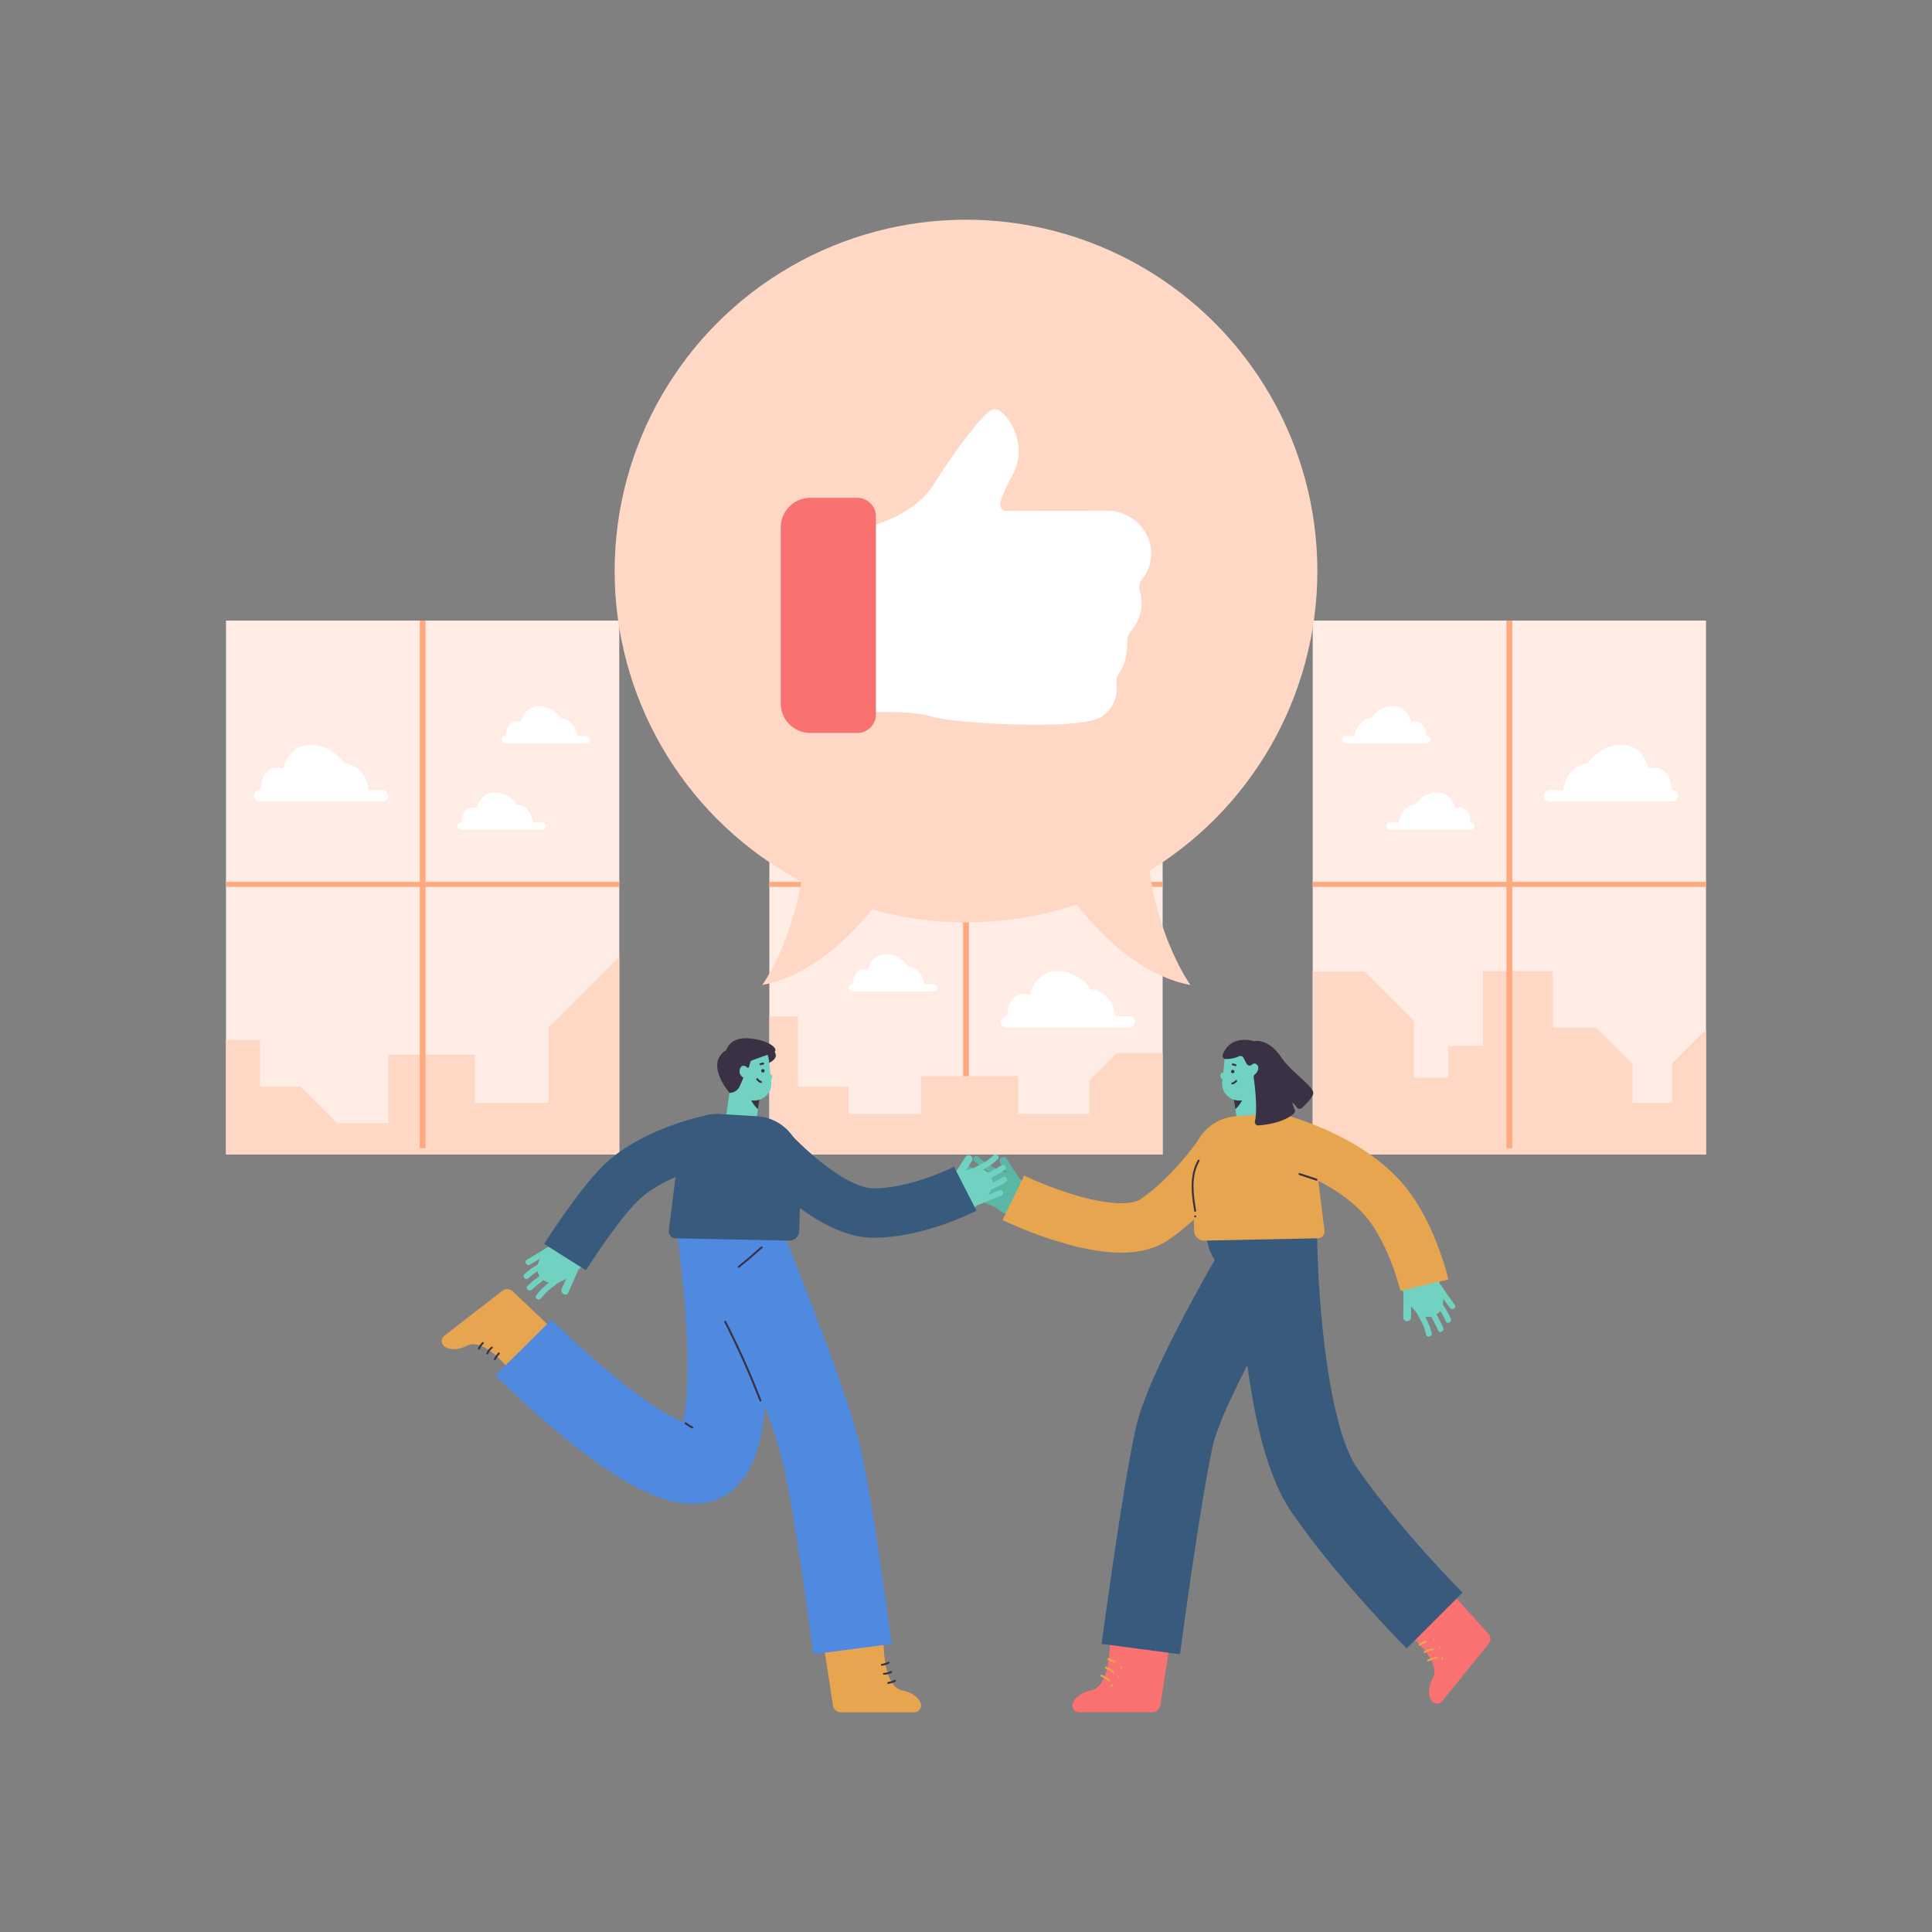
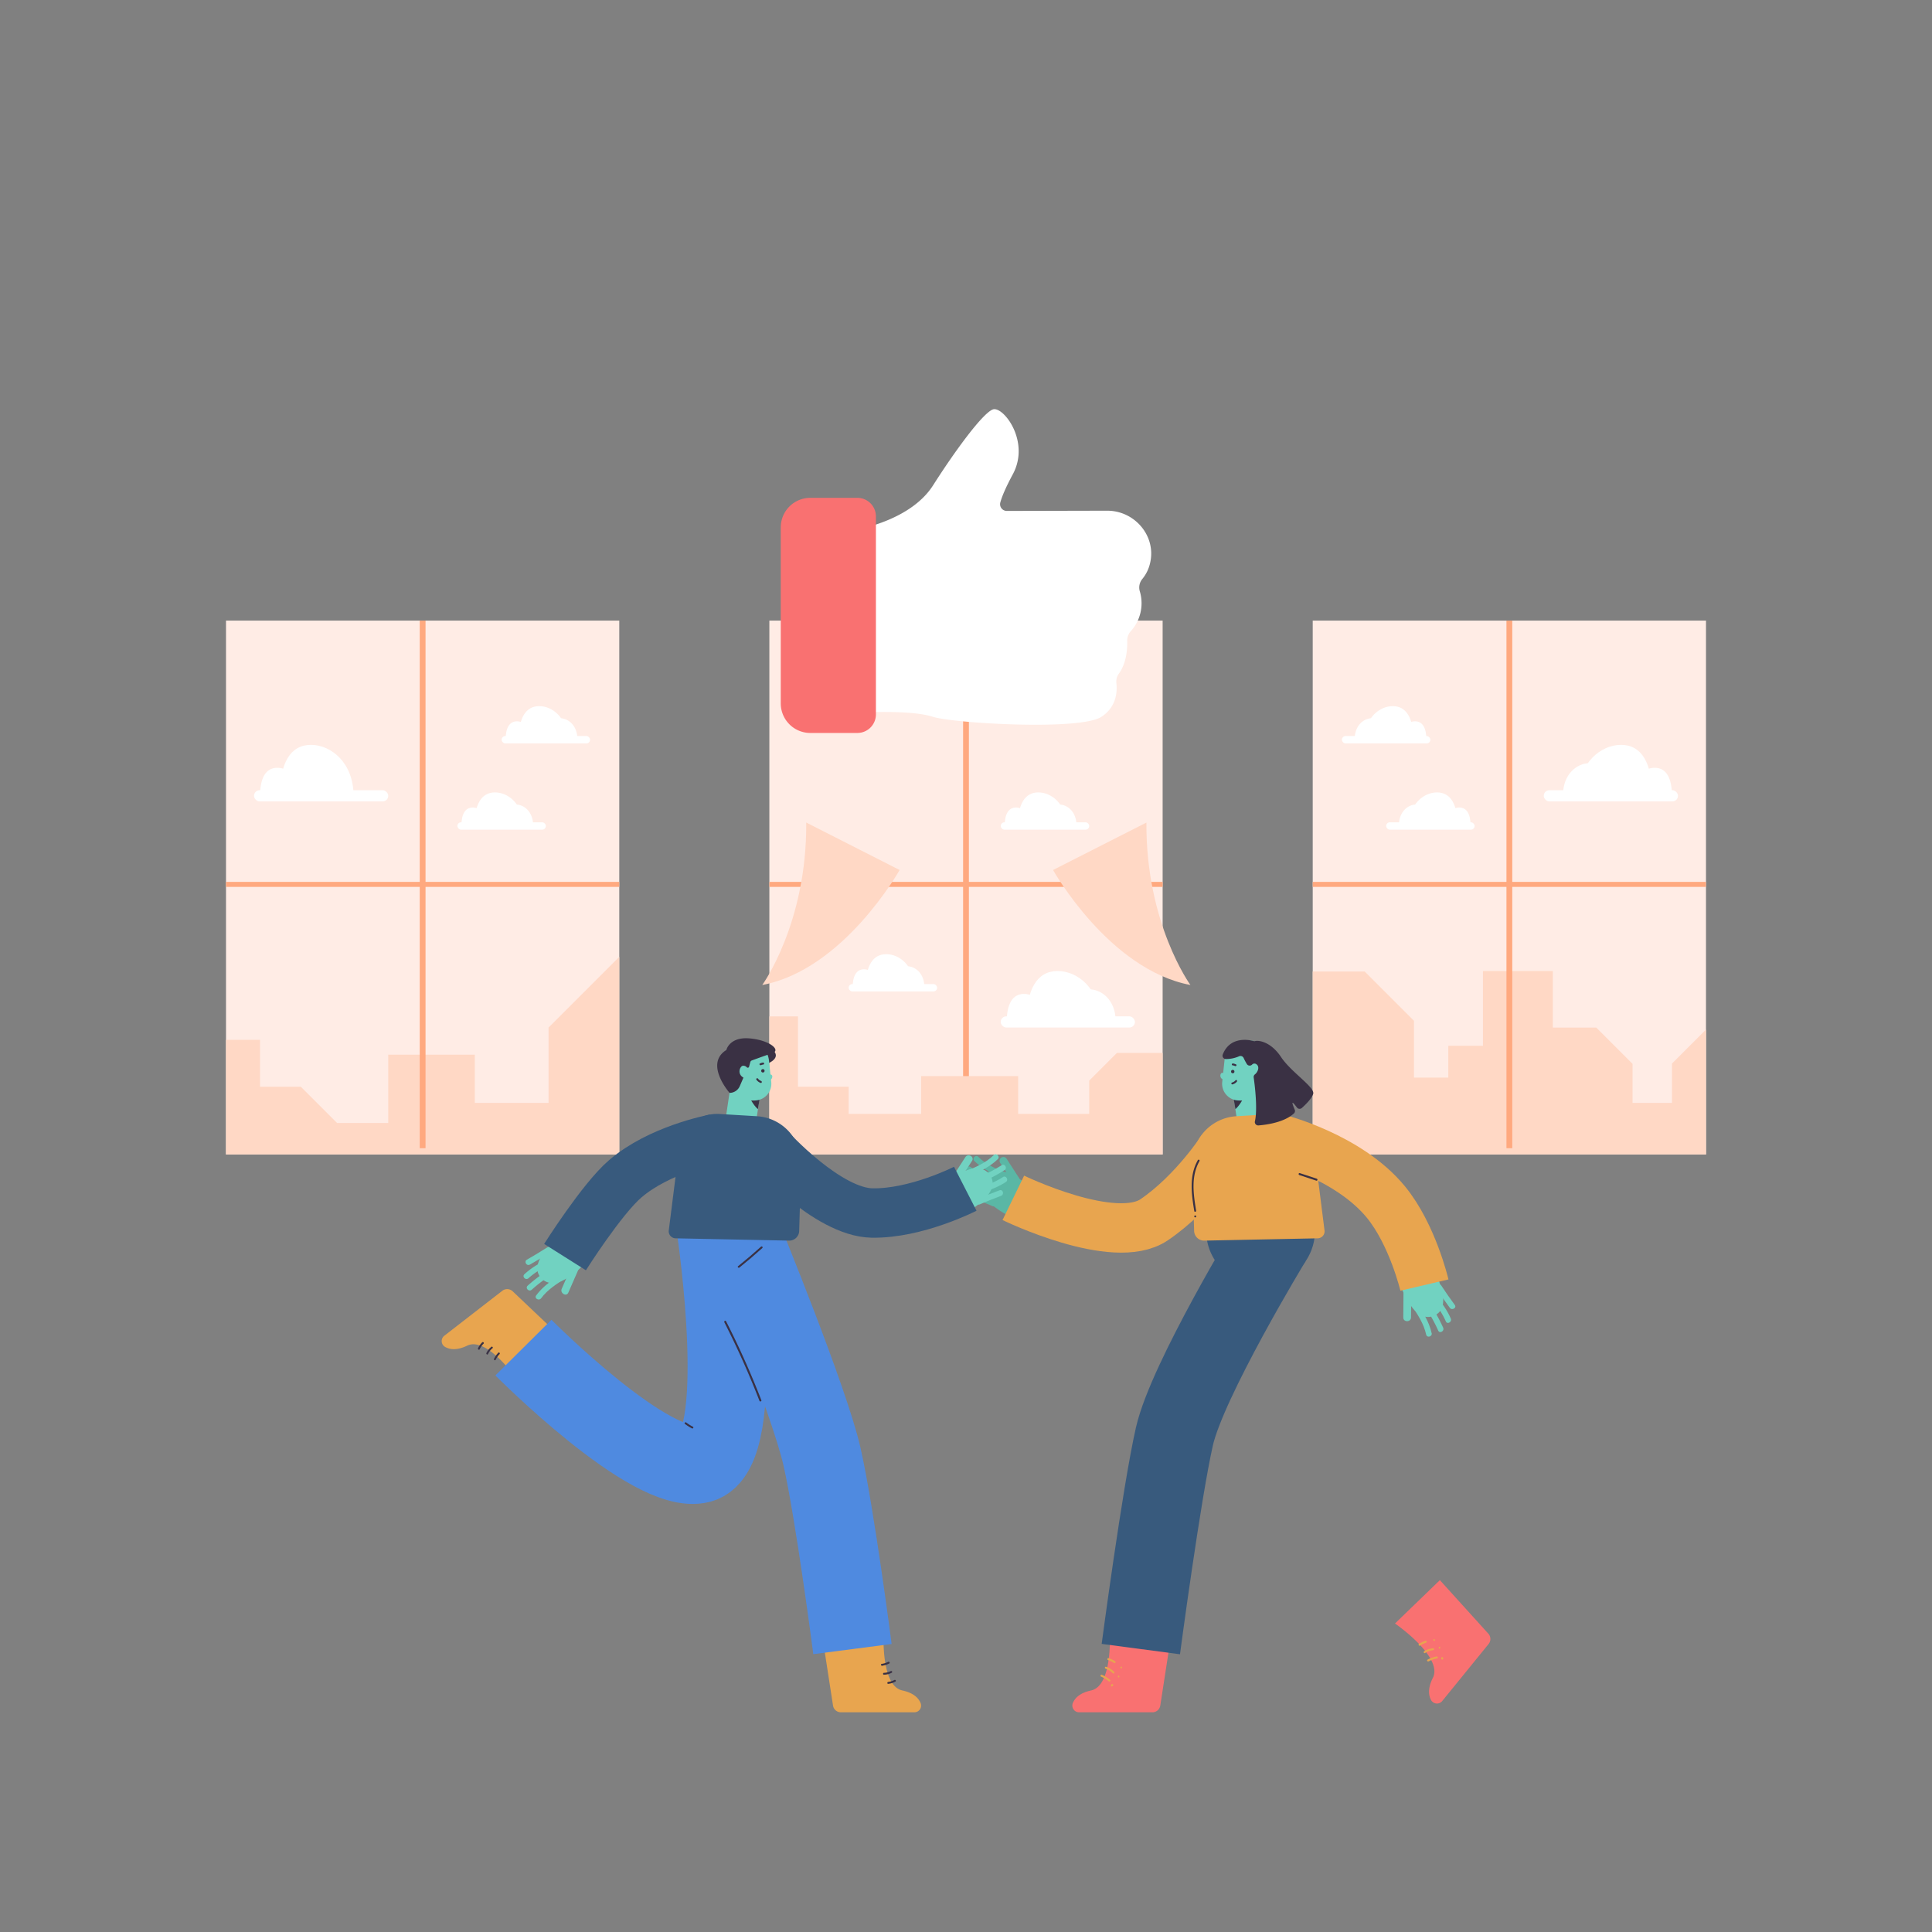
<svg xmlns="http://www.w3.org/2000/svg" id="Layer_1" data-name="Layer 1" viewBox="0 0 1000 1000">
  <rect x="0" y="0" width="1000" height="1000" fill="#808080" stroke="none" />
  <defs>
    <style>.cls-1{fill:#ffece5;}.cls-2{fill:#ffd8c5;}.cls-11,.cls-13,.cls-16,.cls-17,.cls-3,.cls-4,.cls-9{fill:none;stroke-miterlimit:10;}.cls-3,.cls-4{stroke:#ffa97f;}.cls-3{stroke-width:3px;}.cls-4{stroke-width:2.59px;}.cls-5{fill:#fff;}.cls-6{fill:#3a3144;}.cls-7{fill:#f97171;}.cls-8{fill:#e8a54f;}.cls-16,.cls-9{stroke:#385a7d;}.cls-11,.cls-9{stroke-width:40.89px;}.cls-10{fill:#5ab7a5;}.cls-11{stroke:#4f8ae0;}.cls-12{fill:#4f8ae0;}.cls-13{stroke:#71d2c1;stroke-width:15.81px;}.cls-14{fill:#385a7d;}.cls-15{fill:#71d2c1;}.cls-16,.cls-17{stroke-width:25.56px;}.cls-17{stroke:#e8a54f;}</style>
  </defs>
  <title>Flat Illustration</title>
  <rect class="cls-1" x="116.98" y="321.22" width="203.56" height="276.34" />
  <polygon class="cls-2" points="320.54 495.25 283.93 531.86 283.93 570.84 245.76 570.84 245.76 545.9 200.95 545.9 200.95 581.25 174.47 581.25 155.72 562.5 134.59 562.5 134.59 538.22 116.98 538.22 116.98 597.56 320.54 597.56 320.54 495.25" />
  <line class="cls-3" x1="218.76" y1="321.22" x2="218.76" y2="594.31" />
  <line class="cls-4" x1="320.54" y1="457.76" x2="116.98" y2="457.76" />
  <rect class="cls-5" x="131.48" y="409.02" width="69.47" height="5.79" rx="2.9" />
  <path class="cls-5" d="M134.59,412.05c0-9.46,3-14.61,8.88-14.64s12.21,5.09,12.25,14.55" />
  <path class="cls-5" d="M144.86,412c-.07-17.1,5.5-26.42,16-26.46s22.08,9.2,22.15,26.29" />
-   <path class="cls-5" d="M167.33,411.42c0-10.59,3.41-16.36,9.94-16.39s13.67,5.7,13.72,16.29" />
  <rect class="cls-5" x="236.75" y="425.62" width="45.79" height="3.82" rx="1.91" />
  <path class="cls-5" d="M238.8,427.62c0-6.23,2-9.63,5.85-9.65s8,3.36,8.08,9.59" />
  <path class="cls-5" d="M245.57,427.59c0-11.27,3.62-17.41,10.57-17.44s14.55,6.07,14.6,17.33" />
  <path class="cls-5" d="M260.38,427.21c0-7,2.24-10.79,6.55-10.8s9,3.75,9,10.73" />
  <rect class="cls-5" x="259.64" y="380.97" width="45.79" height="3.82" rx="1.91" />
  <path class="cls-5" d="M261.69,383c0-6.23,2-9.63,5.85-9.65s8,3.36,8.08,9.59" />
  <path class="cls-5" d="M268.46,382.94c0-11.27,3.62-17.41,10.58-17.44s14.55,6.06,14.6,17.33" />
  <path class="cls-5" d="M283.27,382.56c0-7,2.25-10.79,6.55-10.81s9,3.76,9.05,10.74" />
  <rect class="cls-1" x="398.22" y="321.22" width="203.56" height="276.34" />
  <line class="cls-3" x1="500" y1="321.22" x2="500" y2="594.31" />
  <line class="cls-4" x1="601.78" y1="457.76" x2="398.22" y2="457.76" />
  <rect class="cls-5" x="517.96" y="526.06" width="69.47" height="5.79" rx="2.9" />
  <path class="cls-5" d="M521.07,529.1c0-9.46,3-14.61,8.88-14.64s12.21,5.09,12.25,14.55" />
  <path class="cls-5" d="M531.34,529.05c-.07-17.09,5.5-26.41,16-26.45s22.08,9.2,22.15,26.29" />
  <path class="cls-5" d="M553.81,528.47c0-10.59,3.41-16.36,9.94-16.39s13.67,5.7,13.72,16.29" />
  <rect class="cls-5" x="517.99" y="425.62" width="45.79" height="3.82" rx="1.91" />
  <path class="cls-5" d="M520,427.62c0-6.23,2-9.63,5.85-9.65s8.05,3.36,8.08,9.59" />
  <path class="cls-5" d="M526.81,427.59c0-11.27,3.62-17.41,10.57-17.44s14.55,6.07,14.6,17.33" />
  <path class="cls-5" d="M541.62,427.21c0-7,2.25-10.79,6.55-10.8s9,3.75,9,10.73" />
  <rect class="cls-5" x="439.26" y="509.35" width="45.79" height="3.82" rx="1.91" />
  <path class="cls-5" d="M441.31,511.35c0-6.24,2-9.64,5.85-9.65s8.06,3.35,8.08,9.59" />
  <path class="cls-5" d="M448.08,511.32c-.05-11.27,3.63-17.41,10.58-17.44s14.55,6.06,14.6,17.33" />
  <path class="cls-5" d="M462.9,510.93c0-7,2.24-10.78,6.55-10.8s9,3.76,9,10.74" />
  <rect class="cls-1" x="679.46" y="321.22" width="203.56" height="276.34" transform="translate(1562.48 918.78) rotate(-180)" />
  <polygon class="cls-2" points="883.02 532.89 865.41 550.5 865.41 570.84 844.99 570.84 844.99 550.64 826.21 531.86 803.73 531.86 803.73 502.6 767.57 502.6 767.57 541.3 749.64 541.3 749.64 557.77 731.86 557.77 731.86 528.36 706.37 502.86 679.46 502.86 679.46 597.56 883.02 597.56 883.02 532.89" />
  <line class="cls-3" x1="781.24" y1="321.22" x2="781.24" y2="594.31" />
  <line class="cls-4" x1="679.46" y1="457.76" x2="883.02" y2="457.76" />
  <rect class="cls-5" x="799.05" y="409.02" width="69.47" height="5.79" rx="2.9" transform="translate(1667.57 823.83) rotate(180)" />
  <path class="cls-5" d="M865.41,412.05c0-9.46-3-14.61-8.88-14.64S844.32,402.5,844.28,412" />
  <path class="cls-5" d="M855.14,412c.07-17.1-5.5-26.42-16-26.46S817,394.75,817,411.84" />
  <path class="cls-5" d="M832.67,411.42c0-10.59-3.41-16.36-9.94-16.39s-13.67,5.7-13.72,16.29" />
  <rect class="cls-5" x="717.46" y="425.62" width="45.79" height="3.82" rx="1.91" transform="translate(1480.72 855.06) rotate(180)" />
  <path class="cls-5" d="M761.2,427.62c0-6.23-2-9.63-5.85-9.65s-8.05,3.36-8.08,9.59" />
  <path class="cls-5" d="M754.43,427.59c.05-11.27-3.62-17.41-10.57-17.44s-14.55,6.07-14.6,17.33" />
  <path class="cls-5" d="M739.62,427.21c0-7-2.24-10.79-6.55-10.8s-9,3.75-9,10.73" />
  <rect class="cls-5" x="694.57" y="380.97" width="45.79" height="3.82" rx="1.91" transform="translate(1434.93 765.76) rotate(-180)" />
  <path class="cls-5" d="M738.31,383c0-6.23-2-9.63-5.85-9.65s-8.05,3.36-8.08,9.59" />
  <path class="cls-5" d="M731.54,382.94c.05-11.27-3.62-17.41-10.58-17.44s-14.55,6.06-14.6,17.33" />
  <path class="cls-5" d="M716.73,382.56c0-7-2.25-10.79-6.55-10.81s-9,3.76-9,10.74" />
  <polygon class="cls-2" points="398.22 526.07 398.22 597.56 601.78 597.56 601.78 544.99 578.11 544.99 563.78 559.32 563.78 576.55 527 576.55 527 556.98 476.78 556.98 476.78 576.55 439.26 576.55 439.26 562.48 413.03 562.48 413.03 526.07 398.22 526.07" />
  <path class="cls-6" d="M399.83,543.22c-5-4.5-8.7.33-8.7.33l6.29,7C397.54,550.29,404.83,547.71,399.83,543.22Z" />
  <path class="cls-7" d="M606.27,845.87l-5.71,36.93a4.11,4.11,0,0,1-4,3.48h-38a3.49,3.49,0,0,1-3.31-4.69c1-2.5,3.49-5.32,9.48-6.61,12-2.57,9.57-33,9.57-33" />
  <path class="cls-8" d="M569.86,867.78a16.4,16.4,0,0,1,4,2.45c.5.42,1.23-.3.72-.72a16.76,16.76,0,0,0-4.21-2.61c-.6-.25-1.12.63-.51.88Z" />
  <path class="cls-8" d="M572.24,863.71a9,9,0,0,1,3.7,2.33c.45.48,1.17-.24.72-.72a10.19,10.19,0,0,0-4.15-2.6c-.62-.2-.89.78-.27,1Z" />
  <path class="cls-8" d="M573.55,859.25a15,15,0,0,1,3.11,1.47c.56.35,1.07-.53.52-.88a16.06,16.06,0,0,0-3.36-1.57c-.63-.21-.9.77-.27,1Z" />
  <path class="cls-8" d="M575.82,872.77l.22-.22a.51.51,0,0,0-.72-.73l-.22.23a.51.51,0,0,0,.72.72Z" />
  <path class="cls-8" d="M579,868.26a.52.52,0,0,0,0-1,.52.52,0,0,0,0,1Z" />
  <path class="cls-8" d="M580.34,863.59a.51.51,0,0,0,0-1,.51.51,0,0,0,0,1Z" />
  <path class="cls-7" d="M745.28,817.88l25.08,27.7a4.11,4.11,0,0,1,.15,5.34l-24,29.51a3.49,3.49,0,0,1-5.73-.38c-1.31-2.35-1.93-6.06.85-11.53,5.56-10.92-19.58-28.2-19.58-28.2" />
  <path class="cls-8" d="M739.43,859.93a16,16,0,0,1,4.43-1.55c.65-.12.38-1.11-.27-1a16.86,16.86,0,0,0-4.67,1.64c-.59.31-.07,1.19.51.89Z" />
  <path class="cls-8" d="M737.65,855.57a9,9,0,0,1,4.13-1.42c.65-.06.66-1.08,0-1a10.08,10.08,0,0,0-4.64,1.55c-.55.36,0,1.24.51.89Z" />
  <path class="cls-8" d="M735,851.75a14.55,14.55,0,0,1,3.1-1.5c.61-.22.35-1.21-.28-1a16.06,16.06,0,0,0-3.34,1.61c-.55.35,0,1.23.52.88Z" />
  <path class="cls-8" d="M747,858.53l0-.32c-.06-.64-1.09-.65-1,0l0,.32c.07.64,1.1.65,1,0Z" />
  <path class="cls-8" d="M745.09,853.34a.51.51,0,0,0,0-1,.51.51,0,0,0,0,1Z" />
  <path class="cls-8" d="M742.31,849.37a.51.51,0,0,0,0-1,.51.51,0,0,0,0,1Z" />
-   <path class="cls-9" d="M661.28,639.94s.69,97.58,24.32,131.55,56.94,67.28,56.94,67.28" />
  <path class="cls-10" d="M533,614.05a52.47,52.47,0,0,0-5.11-3.66l-6.83-10.56a2,2,0,0,0-2.71-.71,2,2,0,0,0-.71,2.7l3.25,5a22.4,22.4,0,0,0-2.77-.83c-4.24-1.81-8.49-3.93-11.72-7.19-1.34-1.36-3.44.74-2.09,2.1a30.77,30.77,0,0,0,7.49,5.37,7.44,7.44,0,0,0-2.53,1.72,73.48,73.48,0,0,1-7-4,1.48,1.48,0,0,0-1.5,2.56,73.33,73.33,0,0,0,6.79,3.87,6.86,6.86,0,0,0-.62,2.59,35.17,35.17,0,0,1-5.36-2.88,1.48,1.48,0,1,0-1.5,2.56,38,38,0,0,0,7.53,3.79,13.43,13.43,0,0,0,1.58,2.75c-1.93-.78-3.88-1.53-5.83-2.24a1.49,1.49,0,0,0-1.83,1,1.51,1.51,0,0,0,1,1.82c3.71,1.36,7.38,2.82,11,4.41a1.82,1.82,0,0,0,.88.17,47.14,47.14,0,0,0,6.66,4.33Z" />
  <path class="cls-8" d="M292.46,694.09l-27.11-25.72a4.11,4.11,0,0,0-5.34-.27L230,691.36a3.49,3.49,0,0,0,.25,5.73c2.32,1.37,6,2.08,11.55-.57,11.05-5.31,27.74,20.22,27.74,20.22" />
  <path class="cls-6" d="M257.89,700.19a11.86,11.86,0,0,0-2.17,3.13c-.28.57.57,1.07.85.49a11.29,11.29,0,0,1,2-2.92c.44-.46-.26-1.16-.7-.7Z" />
  <path class="cls-6" d="M254.23,697.19a8.7,8.7,0,0,0-2.46,3.15c-.27.57.58,1.07.85.5a8.2,8.2,0,0,1,2.3-3c.5-.4-.2-1.1-.69-.7Z" />
  <path class="cls-6" d="M249.57,694.8a10.1,10.1,0,0,0-2.14,3.07c-.26.57.6,1.08.85.5a9.36,9.36,0,0,1,2-2.87c.46-.44-.24-1.14-.7-.7Z" />
  <path class="cls-11" d="M370.84,637s16.87,113.86-8.44,120.53-91.48-60-91.48-60" />
  <path class="cls-8" d="M425.47,845.87l5.7,36.93a4.11,4.11,0,0,0,4.06,3.48h38a3.48,3.48,0,0,0,3.31-4.69c-1-2.5-3.48-5.32-9.48-6.61-12-2.57-9.56-33-9.56-33" />
-   <circle class="cls-12" cx="379.27" cy="636.98" r="28.17" />
  <path class="cls-11" d="M384.81,641.66s34,83,40.66,112.3,15.77,99.6,15.77,99.6" />
  <line class="cls-13" x1="386.05" y1="562.5" x2="383.57" y2="579.17" />
  <path class="cls-6" d="M386.39,564.8c3.19,7.36,5.9,9.28,5.9,9.28l1.56-9.24S384.12,559.56,386.39,564.8Z" />
  <path class="cls-14" d="M391.79,577.76l-19.49-1.17a19.67,19.67,0,0,0-20.7,17.17l-5.44,43.12a3.62,3.62,0,0,0,3.52,4.07l58.73,1.19a5.15,5.15,0,0,0,5.25-5l1-34.41A24.32,24.32,0,0,0,391.79,577.76Z" />
  <path class="cls-15" d="M499.62,627.87l-11.86-14.76s17.53-14.78,24.53-5.09S499.62,627.87,499.62,627.87Z" />
  <path class="cls-15" d="M499.7,598.88l-8.63,13.33c-1.38,2.14,2,4.12,3.41,2l8.63-13.32c1.39-2.15-2-4.13-3.41-2Z" />
  <path class="cls-15" d="M517.36,616.1q-5.93,2.17-11.7,4.71c-1.75.76-.24,3.31,1.49,2.56,3.62-1.59,7.29-3,11-4.41,1.78-.66,1-3.52-.78-2.86Z" />
  <path class="cls-15" d="M519.13,609.24a36.07,36.07,0,0,1-9.29,4.32c-1.82.55-1,3.42.79,2.86a39.32,39.32,0,0,0,10-4.62c1.6-1,.11-3.6-1.5-2.56Z" />
  <path class="cls-15" d="M510.59,610.76a75.53,75.53,0,0,0,9.35-5.1c1.61-1,.12-3.59-1.49-2.55a76.94,76.94,0,0,1-9.36,5.09c-1.73.8-.22,3.35,1.5,2.56Z" />
  <path class="cls-15" d="M514.35,597.88c-4,4-9.42,6.27-14.58,8.39-1.74.71-1,3.58.79,2.86,5.65-2.32,11.46-4.81,15.89-9.15,1.36-1.34-.74-3.44-2.1-2.1Z" />
  <path class="cls-15" d="M742.27,657.58l-18,5.79s6.51,22,17.69,17.75S742.27,657.58,742.27,657.58Z" />
  <path class="cls-15" d="M730.34,681.93l.13-15.87c0-2.55-3.94-2.55-4,0l-.13,15.87c0,2.54,3.93,2.55,4,0Z" />
  <path class="cls-15" d="M753,675.44q-3.64-4.92-7-10.05c-1-1.59-3.61-.11-2.56,1.5q3.32,5.13,7,10.05c1.12,1.52,3.7,0,2.56-1.5Z" />
  <path class="cls-15" d="M750.92,682.46a39.29,39.29,0,0,0-5.82-9.34c-1.22-1.46-3.31.64-2.1,2.1a36.15,36.15,0,0,1,5.36,8.74c.77,1.74,3.32.24,2.56-1.5Z" />
  <path class="cls-15" d="M739.41,679.3a75.62,75.62,0,0,1,5,9.41c.78,1.73,3.34.23,2.56-1.5a77.06,77.06,0,0,0-5-9.41c-1-1.61-3.57-.12-2.56,1.5Z" />
  <path class="cls-15" d="M741,690c-1.28-5.92-4.68-11.13-8-16.06-1.07-1.57-3.64-.09-2.56,1.49,3.22,4.73,6.51,9.68,7.74,15.36.41,1.86,3.27,1.07,2.86-.79Z" />
  <path class="cls-15" d="M289.7,640.17l14.09,12.65s-14.92,17.42-23.39,9S289.7,640.17,289.7,640.17Z" />
  <path class="cls-15" d="M294.16,669.08l6.36-14.55c1-2.3-2.39-4.32-3.41-2l-6.36,14.54c-1,2.31,2.4,4.32,3.41,2Z" />
  <path class="cls-15" d="M274.22,654.59q5.32-3,10.46-6.34c1.6-1,.11-3.6-1.49-2.56Q278,649,272.73,652c-1.67.93-.17,3.5,1.49,2.56Z" />
  <path class="cls-15" d="M273.55,661.61a36.45,36.45,0,0,1,8.49-5.74c1.72-.84.22-3.39-1.49-2.56a39,39,0,0,0-9.1,6.21c-1.41,1.28.69,3.37,2.1,2.09Z" />
  <path class="cls-15" d="M281.83,658.68a80.34,80.34,0,0,0-8.71,6.78c-1.42,1.28.68,3.37,2.1,2.1a73.81,73.81,0,0,1,8.11-6.32c1.57-1.06.09-3.62-1.5-2.56Z" />
  <path class="cls-15" d="M280.08,672c3.35-4.56,8.34-7.67,13.09-10.59,1.62-1,.13-3.56-1.5-2.56-5.22,3.21-10.48,6.65-14.15,11.65-1.13,1.54,1.44,3,2.56,1.5Z" />
  <path class="cls-15" d="M399.73,557a2.09,2.09,0,0,1-2,2.29l-.18-2.63c0-.18.91-.47,1.07-.48A.94.94,0,0,1,399.73,557Z" />
  <path class="cls-15" d="M386,538.47h.69a11.8,11.8,0,0,1,11.8,11.8v11.1a8.66,8.66,0,0,1-8.66,8.66h0a15.64,15.64,0,0,1-15.64-15.64v-4.11A11.8,11.8,0,0,1,386,538.47Z" transform="translate(-56.24 43.78) rotate(-6.05)" />
  <path class="cls-6" d="M391.51,558.85a4.57,4.57,0,0,0,2.2,1.67c.6.21.86-.74.26-1a3.39,3.39,0,0,1-1.61-1.21c-.37-.51-1.22,0-.85.5Z" />
  <circle class="cls-6" cx="394.87" cy="554.25" r="0.88" />
  <path class="cls-6" d="M393.86,551.35a5.46,5.46,0,0,1,1.31-.38c.62-.1.36-1.05-.27-1a6,6,0,0,0-1.54.48c-.58.26-.08,1.11.5.85Z" />
  <path class="cls-6" d="M382.73,656.07q6.07-4.86,11.85-10.09c.48-.43-.22-1.12-.7-.7q-5.78,5.22-11.85,10.1c-.5.39.21,1.09.7.69Z" />
  <circle class="cls-14" cx="652.47" cy="636.98" r="28.17" />
  <path class="cls-9" d="M658.32,642.14s-43.74,72-50.42,101.26-17.41,110.16-17.41,110.16" />
  <line class="cls-13" x1="645.69" y1="562.5" x2="648.17" y2="579.17" />
  <path class="cls-6" d="M645.34,564.8c-3.19,7.36-5.9,9.28-5.9,9.28l-1.55-9.24S647.61,559.56,645.34,564.8Z" />
  <path class="cls-8" d="M639.94,577.76l19.5-1.17a19.66,19.66,0,0,1,20.69,17.17l5.44,43.12a3.62,3.62,0,0,1-3.51,4.07l-58.74,1.19a5.15,5.15,0,0,1-5.24-5l-1-34.41A24.32,24.32,0,0,1,639.94,577.76Z" />
  <path class="cls-15" d="M631.91,555.78a2.08,2.08,0,0,0,.93,2.87l1.18-2.37c.08-.15-.66-.78-.8-.84A.93.93,0,0,0,631.91,555.78Z" />
  <path class="cls-15" d="M648.91,538.47h0a8.66,8.66,0,0,1,8.66,8.66v11.1a11.8,11.8,0,0,1-11.8,11.8h-.69a11.8,11.8,0,0,1-11.8-11.8v-4.11a15.64,15.64,0,0,1,15.64-15.64Z" transform="translate(1228.86 1173.42) rotate(-173.95)" />
  <path class="cls-6" d="M639.5,559.16a3.52,3.52,0,0,1-1.79,1.16.49.49,0,0,0,.26.95,4.48,4.48,0,0,0,2.23-1.41c.41-.48-.28-1.18-.7-.7Z" />
  <circle class="cls-6" cx="638.07" cy="554.64" r="0.88" />
  <path class="cls-6" d="M639.75,550.93a6.06,6.06,0,0,0-1.55-.48c-.62-.1-.89.85-.26.95a5,5,0,0,1,1.31.38c.57.26,1.08-.59.5-.85Z" />
  <path class="cls-16" d="M398.47,594.31s29.9,33.1,52.83,33.54,48.32-12.56,48.32-12.56" />
  <path class="cls-6" d="M374.89,684.35a435.62,435.62,0,0,1,18.2,40.7c.22.59,1.18.33,1-.26a438.08,438.08,0,0,0-18.3-40.94c-.29-.56-1.14-.07-.85.5Z" />
  <path class="cls-6" d="M456.61,862.19a12.52,12.52,0,0,0,3.63-1.16c.57-.29.07-1.14-.5-.86a11.24,11.24,0,0,1-3.39,1.06c-.63.1-.36,1,.26,1Z" />
  <path class="cls-6" d="M457.54,866.82a9.26,9.26,0,0,0,4-1c.57-.29.07-1.15-.5-.86a7.9,7.9,0,0,1-3.5.89c-.63,0-.64,1,0,1Z" />
  <path class="cls-6" d="M459.76,871.55a10.24,10.24,0,0,0,3.7-1.15c.56-.3.06-1.15-.5-.85a9,9,0,0,1-3.2,1c-.62.08-.63,1.07,0,1Z" />
  <path class="cls-6" d="M354.51,737a22,22,0,0,0,3.64,2.32c.56.29,1.06-.56.5-.85a21.9,21.9,0,0,1-3.44-2.17c-.49-.39-1.2.3-.7.7Z" />
  <path class="cls-16" d="M370.33,589.31c-2.26.52-29.06,5.72-46.7,20.83-12.18,10.44-31.17,40.54-31.17,40.54" />
  <path class="cls-17" d="M524.5,620s52.17,25.39,72.87,11.36,35.48-37.05,35.48-37.05" />
  <path class="cls-6" d="M620,600.49c-4.62,8.15-3.3,17.54-1.84,26.37.11.63,1.06.36.95-.26-1.41-8.56-2.74-17.7,1.74-25.62a.49.49,0,0,0-.85-.49Z" />
  <path class="cls-6" d="M618.65,630.11a.5.5,0,0,0,0-1,.5.5,0,0,0,0,1Z" />
  <path class="cls-17" d="M661.28,589.31s36.49,9.08,56,32.78c13.85,16.85,20,43.06,20,43.06" />
  <path class="cls-6" d="M672.51,608.2l8.8,2.9c.61.2.87-.75.27-1l-8.81-2.9c-.6-.2-.86.76-.26,1Z" />
  <path class="cls-6" d="M634.57,548.17a17.33,17.33,0,0,0,6.82-1.45,1.78,1.78,0,0,1,2.32.91,31,31,0,0,0,1.64,3.09,1.73,1.73,0,0,0,2.67.37,1.66,1.66,0,0,1,2.38-.17c1.83,1.36.48,4.18-.86,5.18a1.69,1.69,0,0,0-.63,1.59c.56,3.95,2.1,16.31.63,22.67a1.76,1.76,0,0,0,1.84,2.16c4.43-.36,13.36-1.63,18.32-6.18a1.74,1.74,0,0,0,.44-2c-.56-1.32-1.4-3.42-1.09-3.53s1.36,1.27,2.23,2.43a1.74,1.74,0,0,0,2.56.24c1.93-1.73,5.17-4.91,5.86-7.29,1-3.44-11.43-11.21-16.65-19.09-4.94-7.46-11-8.75-13.35-8.26a1.63,1.63,0,0,1-.79,0c-2.21-.6-12.18-2.71-16,6.92A1.76,1.76,0,0,0,634.57,548.17Z" />
  <path class="cls-6" d="M387.72,552.13a.69.69,0,0,1-1.14.34,2.35,2.35,0,0,0-2.27-.79c-1.47.55-2.76,4.29.5,6.09l-1.91,4.43a5.75,5.75,0,0,1-5.27,3.47h0s-13.21-15-1.67-22.2c0,0,1.56-6.89,12-6s16.48,6.11,11.79,7.66c-3.83,1.27-8.9,3.13-10.63,3.77a1.26,1.26,0,0,0-.77.86Z" />
-   <circle class="cls-2" cx="500" cy="295.58" r="181.86" />
  <path class="cls-2" d="M465.64,450.31s-28.83,51.54-71.1,59.52c0,0,23.13-31.8,22.77-84.08" />
  <path class="cls-2" d="M545.06,450.31s28.83,51.54,71.1,59.52c0,0-23.13-31.8-22.77-84.08" />
  <path class="cls-5" d="M443.58,274.22c2-.66,28.09-5.27,39.41-23.06s25.6-37.25,30.88-39.22,19.59,16.4,10.37,33.53c-3.91,7.26-5.7,11.77-6.47,14.57a3.48,3.48,0,0,0,3.34,4.42l52-.12c14.26,0,25.42,13.12,22.2,27a19.72,19.72,0,0,1-4.06,8.35,6.93,6.93,0,0,0-1.28,6.4,21.59,21.59,0,0,1-4.73,20.69,7.14,7.14,0,0,0-1.8,4.89c.12,4-.29,11.5-4.36,17.06a7,7,0,0,0-1.24,4.91c.48,4.24.15,12.27-7.78,17.4-11.2,7.25-76.66,3.3-87.08,0s-30.25-2.63-43.73-2" />
  <path class="cls-7" d="M419.42,257.68h24.35a9.6,9.6,0,0,1,9.6,9.6v102.5a9.6,9.6,0,0,1-9.6,9.6H419.42a15.3,15.3,0,0,1-15.3-15.3V273A15.3,15.3,0,0,1,419.42,257.68Z" />
</svg>